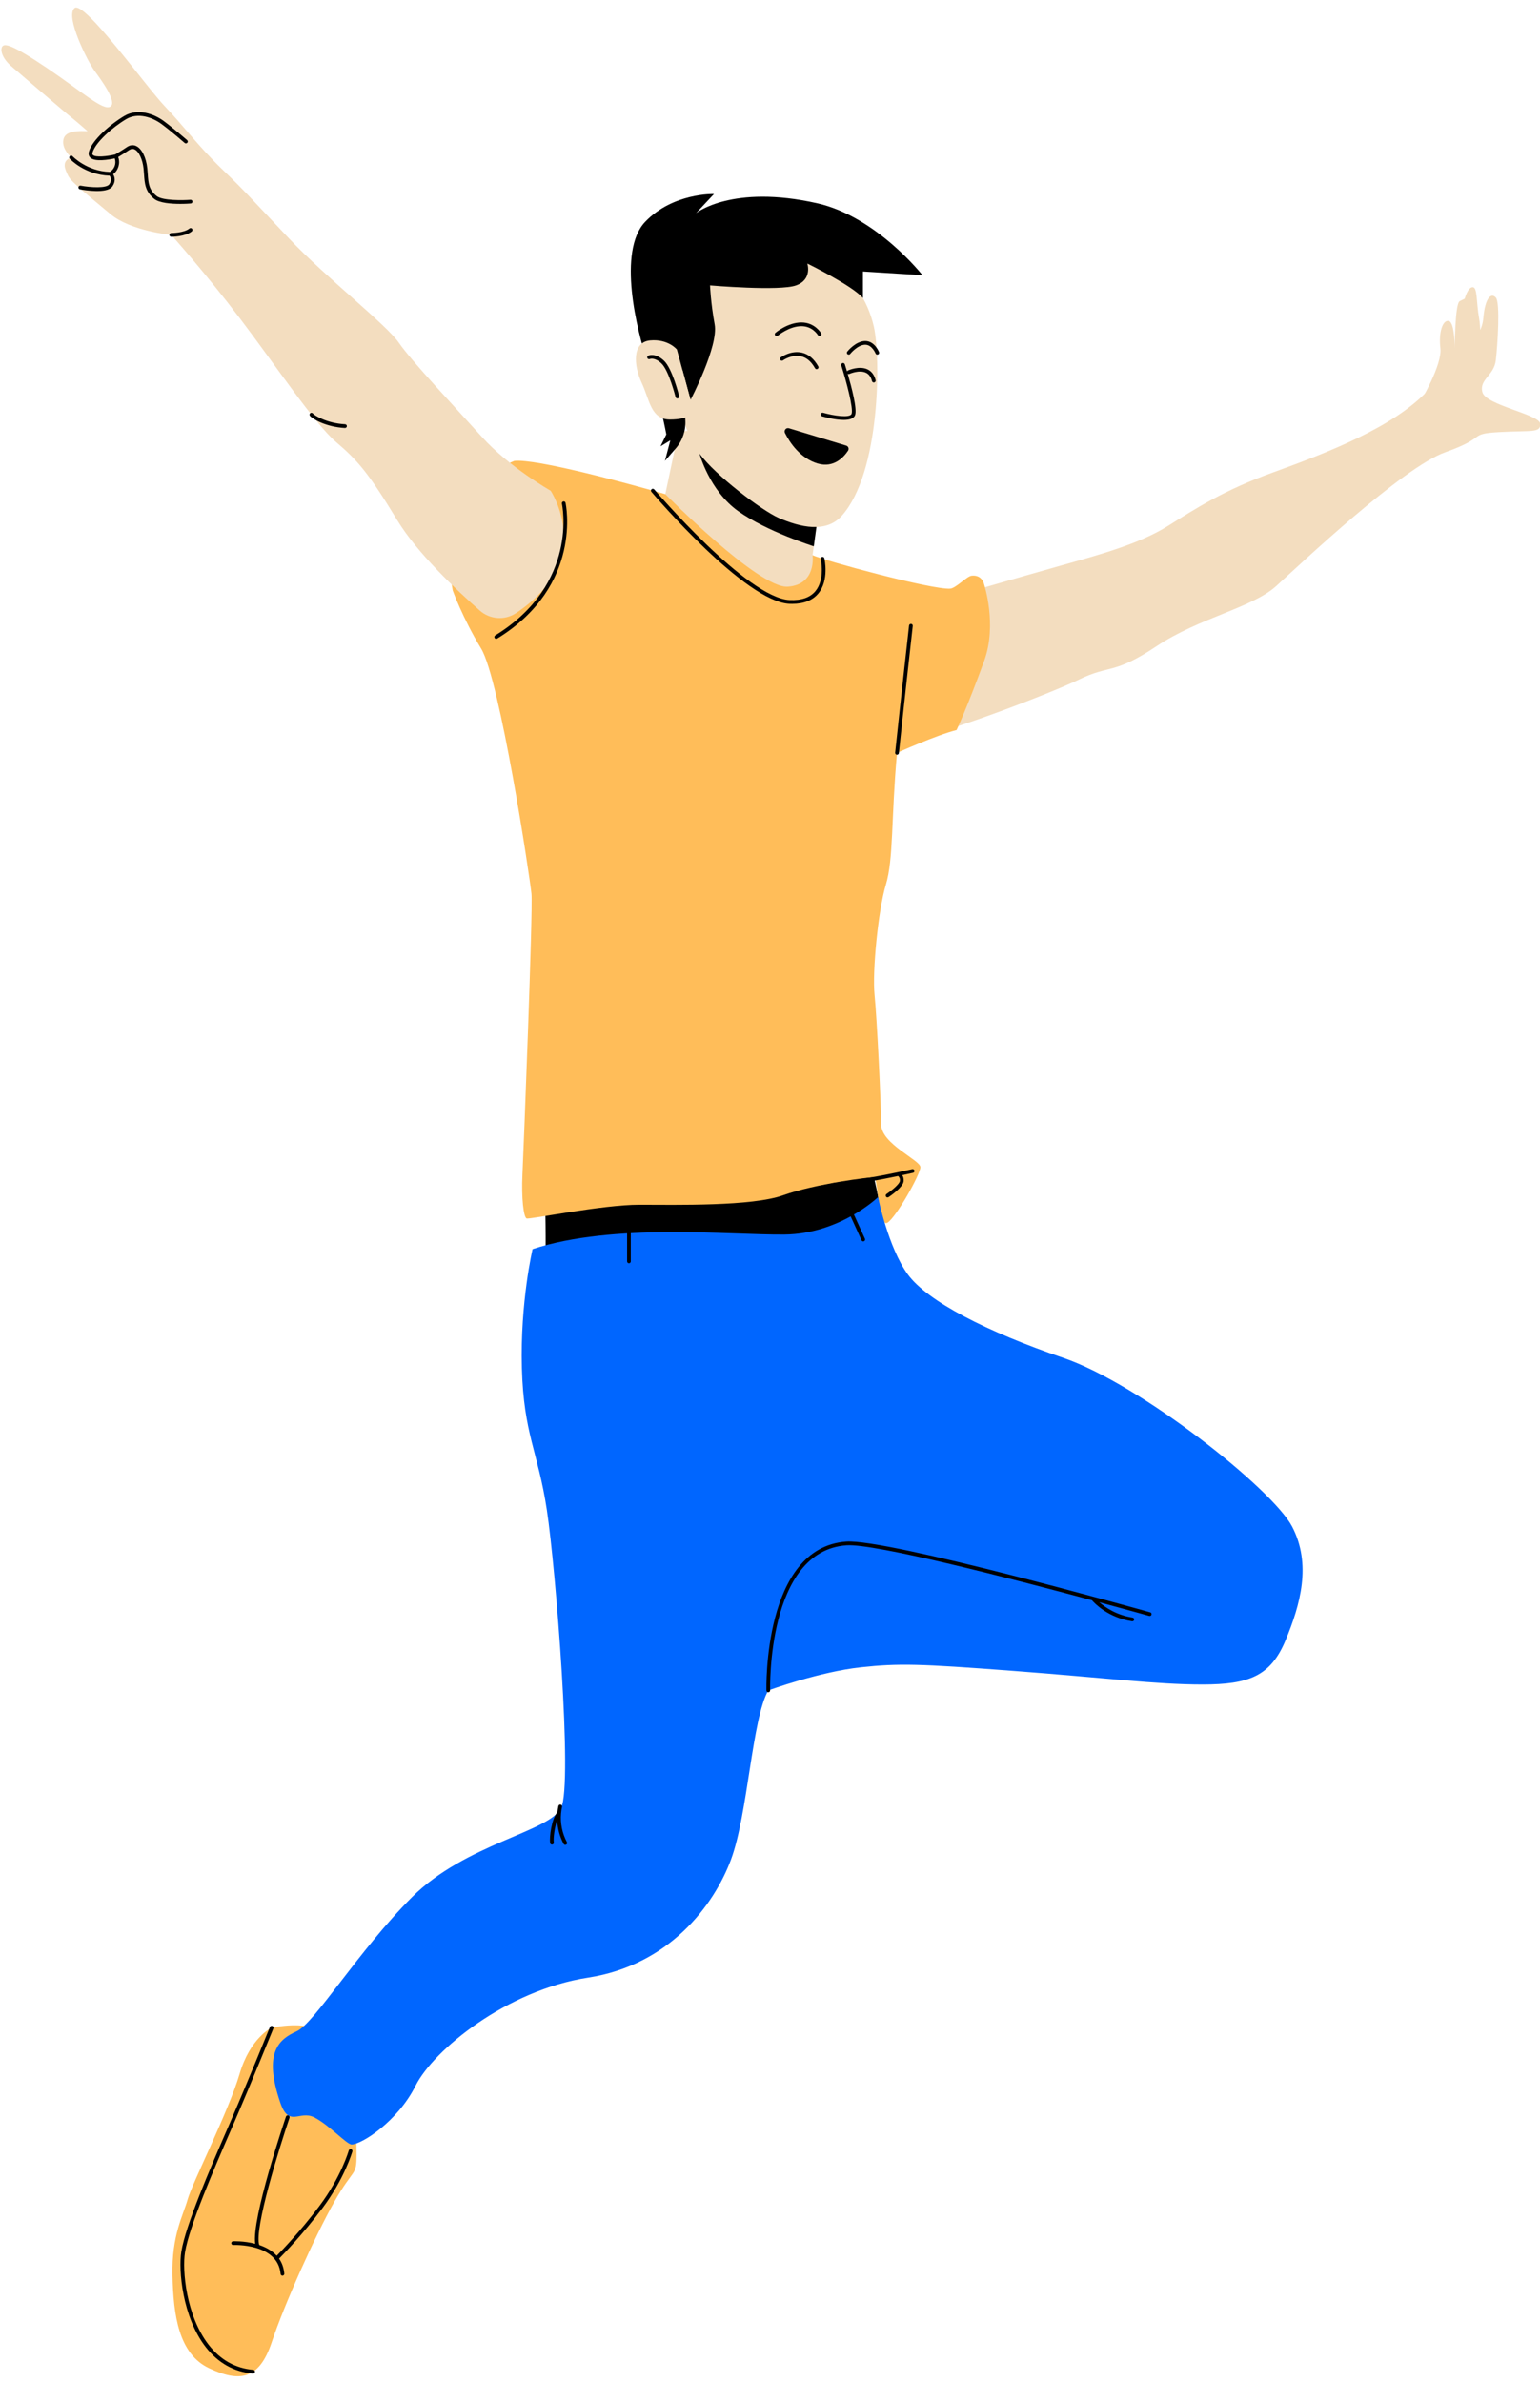
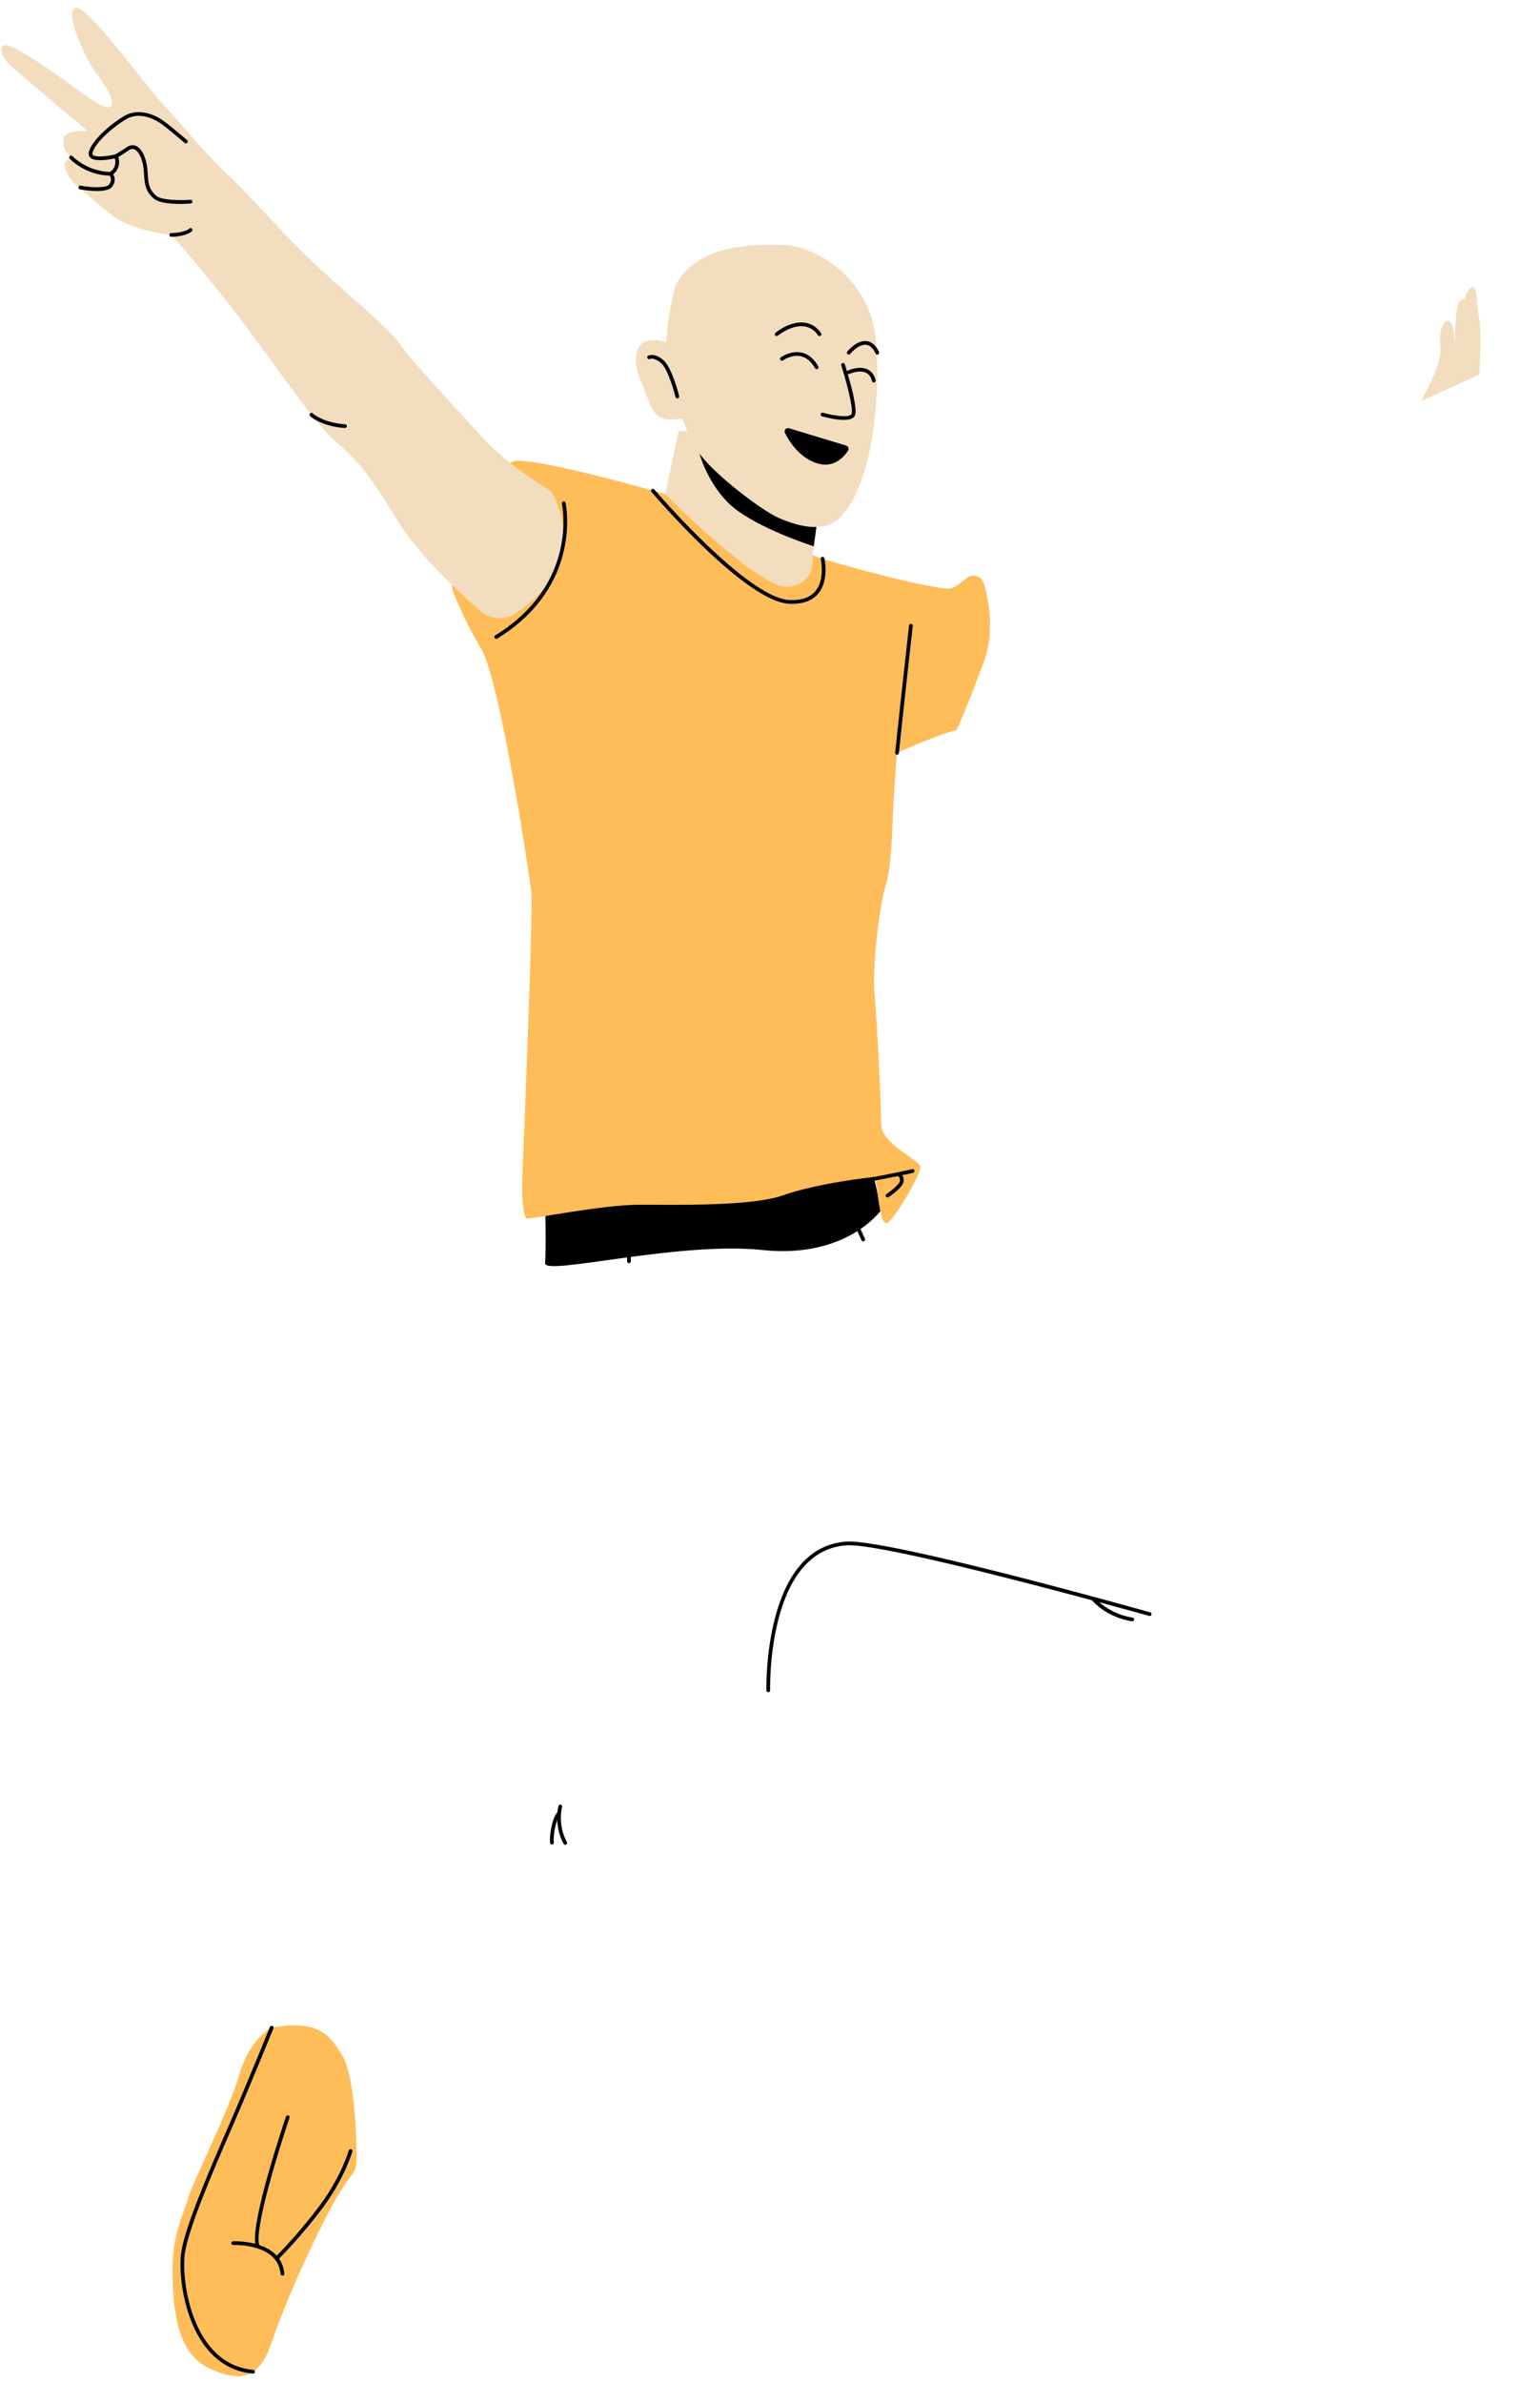
<svg xmlns="http://www.w3.org/2000/svg" fill="#000000" height="503" preserveAspectRatio="xMidYMid meet" version="1" viewBox="-0.3 -1.6 325.2 503.0" width="325.2" zoomAndPan="magnify">
  <defs>
    <clipPath id="a">
-       <path d="M 190 60 L 324.941 60 L 324.941 155 L 190 155 Z M 190 60" />
-     </clipPath>
+       </clipPath>
  </defs>
  <g>
    <g id="change1_1">
      <path d="M 299.676 83.141 C 299.676 83.141 304.289 75.383 303.867 71.922 C 303.449 68.465 304.395 65.844 305.652 66.156 C 306.91 66.473 306.91 71.922 306.91 71.922 C 306.91 71.922 306.91 62.488 307.957 61.965 C 309.008 61.441 309.008 61.441 309.008 61.441 C 309.008 61.441 309.637 59.027 310.684 59.027 C 311.73 59.027 311.418 62.176 312.047 65.633 C 312.676 69.094 312.047 77.48 312.047 77.48 L 299.676 83.141" fill="#f3ddbf" />
    </g>
    <g id="change1_2">
      <path d="M 171.285 115.594 L 175.07 88.348 L 142.996 89.426 L 139.18 107.477 C 139.18 107.477 184.574 146.277 171.285 115.594" fill="#f3ddbf" />
    </g>
    <g id="change2_1">
      <path d="M 57.07 426.418 C 57.07 426.418 52.539 428.496 50.277 436.23 C 48.012 443.969 40.277 459.25 39.332 462.648 C 38.391 466.043 35.934 470.195 36.125 478.688 C 36.312 487.176 37.445 495.289 43.859 498.309 C 50.277 501.328 54.426 500.762 57.07 492.836 C 59.711 484.91 66.125 470.566 70.277 463.211 C 74.426 455.855 74.992 457.93 74.992 453.215 C 74.992 448.496 74.426 436.23 71.973 432.27 C 69.523 428.309 67.258 424.531 57.07 426.418" fill="#ffbd59" />
    </g>
    <g id="change3_1">
      <path d="M 114.805 251.098 C 114.805 251.098 115.059 262.266 114.805 265.031 C 114.555 267.801 142.859 260.379 160.719 262.266 C 178.582 264.148 185.77 253.836 185.77 253.836 L 183.488 243.395 C 183.488 243.395 126.129 243.703 114.805 251.098" fill="#000000" />
    </g>
    <g clip-path="url(#a)" id="change1_6">
-       <path d="M 196.695 125.527 C 196.695 125.527 215.66 120.051 223.715 117.785 C 231.762 115.523 240.246 113.227 246.281 109.449 C 252.32 105.676 258.051 101.914 268.508 98.129 C 280.664 93.727 293.781 88.57 301.047 81.023 C 308.312 73.477 312.559 69.984 312.934 65.551 C 313.312 61.117 314.633 60.176 315.574 61.211 C 316.52 62.25 315.953 71.117 315.574 74.422 C 315.199 77.723 311.992 78.477 312.746 81.215 C 313.5 83.949 324.844 85.875 324.941 87.855 C 325.035 89.84 323.125 89.23 316.332 89.609 C 309.539 89.984 313.973 90.648 304.914 93.855 C 295.859 97.062 274.301 117.477 269.203 122.102 C 264.109 126.723 252.965 128.781 243.906 134.816 C 234.852 140.855 234.039 138.691 227.625 141.809 C 221.211 144.922 196.359 154.426 190.602 154.594 L 196.695 125.527" fill="#f3ddbf" />
-     </g>
+       </g>
    <g id="change2_2">
      <path d="M 207.516 121.758 C 207.516 121.758 207.129 119.656 204.844 119.934 C 203.844 120.055 201.543 122.586 200.324 122.656 C 196.379 122.887 173.676 116.727 171.285 115.594 C 171.285 115.594 172.191 121.82 166.043 122.238 C 159.891 122.656 140.188 102.707 140.188 102.707 C 131.273 100.156 112.922 95.227 108.332 95.684 C 108.332 95.684 91.535 101.668 95.301 123.043 C 95.301 123.043 97.348 128.77 101.309 135.328 C 105.273 141.887 111.598 183.582 111.93 187.07 C 112.258 190.562 110.277 240.879 110.027 246.16 C 109.773 251.445 110.277 255.344 110.906 255.598 C 111.535 255.848 126.883 252.703 134.68 252.703 C 142.48 252.703 158.453 253.082 165.121 250.691 C 171.789 248.301 183.738 246.789 184.367 246.918 C 184.996 247.043 185.25 257.734 187.137 256.477 C 189.023 255.219 194.055 246.289 194.055 244.777 C 194.055 243.27 185.77 239.883 185.77 235.73 C 185.77 231.578 184.883 213.312 184.379 208.406 C 183.879 203.5 185.137 190.543 186.77 185.137 C 188.406 179.727 187.867 171.227 189.117 157.32 C 189.117 157.32 197.504 153.547 201.699 152.5 C 201.699 152.5 203.855 147.957 207.527 137.895 C 210.309 130.258 207.516 121.758 207.516 121.758" fill="#ffbd59" />
    </g>
    <g id="change4_1">
-       <path d="M 112.164 262.074 C 112.164 262.074 109.523 273.207 109.902 287.172 C 110.277 301.133 113.297 304.719 115.184 317.172 C 117.07 329.625 120.656 374.91 118.203 380.004 C 115.75 385.098 98.012 387.551 86.691 398.871 C 75.371 410.191 66.125 425.477 62.352 427.176 C 58.578 428.871 55.258 431.648 58.887 442.242 C 60.719 447.605 62.953 443.77 66.059 445.352 C 69.27 446.984 72.895 451.074 73.953 451.074 C 76.027 451.074 83.672 446.23 87.445 438.684 C 91.219 431.137 106.691 418.496 123.863 415.855 C 141.031 413.211 150.469 400.57 154.055 390.945 C 157.637 381.324 158.496 361.137 161.938 355.223 C 161.938 355.223 172.797 351.27 181.5 350.34 C 189.523 349.48 193.816 349.598 213.508 351.086 C 233.215 352.574 243.809 353.973 253.621 353.973 C 263.434 353.973 268.02 352.203 271.164 344.656 C 274.309 337.109 276.699 328.555 272.547 320.629 C 268.395 312.703 240.473 290.566 224.242 285.031 C 208.016 279.496 195.562 273.082 191.41 267.422 C 187.262 261.762 185.121 251.098 185.121 251.098 C 185.121 251.098 177.07 258.867 165.375 258.992 C 153.676 259.117 129.273 256.477 112.164 262.074" fill="#0066ff" />
-     </g>
+       </g>
    <g id="change1_3">
      <path d="M 108.652 127.828 C 106.285 129.398 103.148 129.156 101.016 127.285 C 96.262 123.109 87.836 115.211 83.578 108.203 C 77.445 98.105 75.18 95.559 70.652 91.691 C 66.125 87.824 57.887 75.516 50.434 65.703 C 42.98 55.891 35.863 47.988 35.863 47.988 C 35.863 47.988 27.262 47.172 23.016 43.586 C 18.77 40 14.801 36.941 14.109 35.527 C 13.418 34.109 12.609 32.48 14.715 31.633 C 14.715 31.633 12.852 29.945 13.047 28.141 C 13.223 26.535 14.586 25.938 18.184 26.09 C 18.184 26.09 15.797 23.996 14.934 23.32 C 13.32 22.055 4.238 14.203 2.16 12.445 C 0.086 10.684 -0.289 8.887 0.184 8.227 C 0.652 7.566 2.066 7.664 9.613 12.758 C 17.16 17.855 21.508 21.883 23.016 20.906 C 24.523 19.934 21 15.18 19.617 13.289 C 18.23 11.402 13.41 1.879 15.422 0.117 C 17.434 -1.645 30.578 16.746 34.504 20.84 C 38.379 24.883 41.66 29.363 46.629 34.145 C 51.598 38.922 52.477 40.035 60.812 48.824 C 68.629 57.066 81.305 66.938 83.945 70.773 C 86.586 74.609 95.762 84.301 101.484 90.652 C 107.207 97.004 115.984 101.988 115.984 101.988 C 115.984 101.988 125.699 116.512 108.652 127.828" fill="#f3ddbf" />
    </g>
    <g id="change3_2">
      <path d="M 173.309 100.785 L 171.547 113.715 C 171.547 113.715 161.695 110.641 155.594 106.305 C 149.496 101.973 147.406 94.145 147.406 94.145 L 173.309 100.785" fill="#000000" />
    </g>
    <g id="change1_4">
      <path d="M 142.324 58.723 C 142.324 58.723 139.781 67.449 140.551 74.719 C 141.121 80.141 144.785 90.535 147.406 94.145 C 150.754 98.758 160.656 106.203 164.102 107.711 C 168.715 109.73 174.16 110.965 177.449 107.285 C 185.695 98.059 185.66 73.613 184.227 67.344 C 181.531 55.551 170.914 50.234 164.914 50.102 C 158.914 49.969 146.758 49.906 142.324 58.723" fill="#f3ddbf" />
    </g>
    <g id="change3_3">
-       <path d="M 142.379 93.074 C 143.809 91.43 144.539 89.297 144.422 87.117 C 144.27 84.348 144.039 80.277 143.785 76.414 L 145.52 82.805 C 145.52 82.805 151.449 71.504 150.613 66.891 C 149.773 62.277 149.637 58.645 149.637 58.645 C 149.637 58.645 164.312 59.902 167.805 58.645 C 171.301 57.387 170.18 54.031 170.18 54.031 C 170.18 54.031 179.684 58.672 181.922 61.312 L 181.922 55.711 L 194.5 56.496 C 194.5 56.496 184.809 44.141 172.277 41.312 C 154.301 37.262 146.688 43.391 146.688 43.391 L 150.473 39.355 C 150.473 39.355 141.809 39.078 135.938 45.227 C 130.066 51.379 134.121 68.148 136.496 74.996 C 138.871 81.848 140.406 90.094 140.406 90.094 L 139.18 92.609 L 141.25 91.352 L 140.113 95.684 L 142.379 93.074" fill="#000000" />
-     </g>
+       </g>
    <g id="change1_5">
      <path d="M 142.637 72.176 C 142.637 72.176 140.828 69.918 136.992 70.258 C 133.156 70.594 133.496 75.559 135.188 79.172 C 136.883 82.781 137.105 86.953 141.168 86.953 C 145.23 86.953 146.246 85.488 146.246 85.488 L 142.637 72.176" fill="#f3ddbf" />
    </g>
    <g id="change3_4">
      <path d="M 166.312 88.801 L 178.383 92.457 C 178.848 92.598 179.039 93.137 178.777 93.539 C 177.902 94.867 175.797 97.242 172.383 96.242 C 168.656 95.148 166.461 91.781 165.465 89.816 C 165.176 89.246 165.703 88.613 166.312 88.801" fill="#000000" />
    </g>
    <g id="change3_5">
      <path d="M 37.766 41.438 C 35.887 41.438 33.355 41.258 32.266 40.379 C 30.355 38.848 30.238 37.086 30.117 35.223 C 30.094 34.836 30.066 34.441 30.023 34.035 C 29.812 32.047 29.031 30.363 28.121 29.941 C 27.738 29.766 27.352 29.82 26.93 30.105 C 26.109 30.672 25.141 31.262 24.664 31.543 C 25.141 32.863 24.688 34.344 23.594 35.188 C 23.949 35.75 24.172 36.695 23.426 37.766 C 22.332 39.34 17.531 38.543 16.582 38.367 C 16.367 38.324 16.227 38.121 16.266 37.906 C 16.305 37.695 16.512 37.551 16.723 37.594 C 18.883 37.992 22.188 38.168 22.781 37.312 C 23.422 36.395 23.039 35.73 22.84 35.484 C 17.637 35.312 14.555 32.039 14.426 31.898 C 14.281 31.738 14.289 31.492 14.449 31.344 C 14.605 31.195 14.855 31.207 15.004 31.363 C 15.035 31.398 18.023 34.559 22.914 34.699 C 23.879 34.105 24.305 32.906 23.934 31.832 C 22.762 32.094 19.695 32.648 18.73 31.637 C 18.516 31.41 18.301 31.008 18.488 30.371 C 19.199 27.977 22.863 24.723 25.949 22.879 C 28.766 21.195 32.219 22.422 34.316 23.98 C 36.348 25.492 39.188 27.961 39.215 27.984 C 39.379 28.129 39.395 28.375 39.254 28.539 C 39.109 28.703 38.863 28.719 38.699 28.578 C 38.672 28.555 35.855 26.105 33.848 24.613 C 31.941 23.195 28.836 22.066 26.352 23.551 C 23.352 25.344 19.871 28.469 19.242 30.594 C 19.145 30.93 19.254 31.043 19.297 31.094 C 19.859 31.684 22.383 31.398 24.027 31.004 C 24.285 30.855 25.496 30.137 26.488 29.461 C 27.305 28.898 28.008 29.023 28.453 29.23 C 29.637 29.773 30.559 31.629 30.805 33.953 C 30.848 34.367 30.875 34.773 30.902 35.172 C 31.023 37.004 31.117 38.449 32.758 39.77 C 34.02 40.785 38.355 40.695 39.922 40.574 C 40.133 40.562 40.328 40.719 40.344 40.934 C 40.359 41.152 40.199 41.34 39.98 41.355 C 39.758 41.375 38.875 41.438 37.766 41.438 Z M 35.863 48.383 C 35.648 48.383 35.469 48.203 35.469 47.988 C 35.469 47.77 35.648 47.594 35.863 47.594 C 35.891 47.594 38.57 47.582 39.699 46.637 C 39.867 46.496 40.113 46.52 40.254 46.688 C 40.395 46.855 40.371 47.102 40.203 47.242 C 38.852 48.367 35.984 48.383 35.863 48.383 Z M 163.703 69.348 C 163.594 69.348 163.48 69.301 163.402 69.207 C 163.262 69.039 163.285 68.793 163.449 68.652 C 163.559 68.562 166.07 66.48 168.914 66.465 L 168.941 66.465 C 171.738 66.465 173.051 68.66 173.105 68.754 C 173.215 68.941 173.152 69.184 172.965 69.289 C 172.777 69.398 172.535 69.34 172.426 69.152 C 172.383 69.074 171.277 67.25 168.941 67.25 L 168.918 67.25 C 166.355 67.262 163.98 69.234 163.957 69.254 Z M 178.922 73.262 L 178.68 73.18 C 178.512 73.043 178.48 72.797 178.613 72.625 C 178.688 72.535 180.406 70.395 182.395 70.383 L 182.414 70.383 C 184.395 70.383 185.289 72.633 185.328 72.727 C 185.406 72.93 185.305 73.156 185.105 73.234 C 184.902 73.312 184.676 73.215 184.594 73.012 C 184.586 72.992 183.852 71.168 182.41 71.168 L 182.398 71.168 C 180.781 71.18 179.246 73.094 179.23 73.113 C 179.152 73.211 179.039 73.262 178.922 73.262 Z M 172.152 76.324 C 172.016 76.324 171.883 76.254 171.809 76.125 C 171.016 74.711 170.012 73.863 168.828 73.602 C 166.887 73.164 165.062 74.457 165.043 74.469 C 164.867 74.598 164.621 74.555 164.492 74.379 C 164.367 74.203 164.406 73.957 164.582 73.832 C 164.668 73.77 166.703 72.328 168.992 72.832 C 170.406 73.141 171.582 74.121 172.492 75.738 C 172.602 75.93 172.531 76.168 172.344 76.273 Z M 142.734 82.504 C 142.559 82.504 142.398 82.383 142.352 82.203 C 142.34 82.148 140.945 76.586 139.371 75.109 C 137.938 73.766 136.965 74.168 136.922 74.184 C 136.727 74.27 136.492 74.184 136.402 73.988 C 136.316 73.793 136.395 73.566 136.59 73.473 C 136.648 73.445 138.059 72.801 139.91 74.535 C 141.652 76.168 143.055 81.777 143.113 82.016 C 143.168 82.227 143.039 82.438 142.828 82.488 Z M 177.852 87.035 C 176.086 87.035 173.918 86.457 173.285 86.277 C 173.078 86.219 172.957 86 173.02 85.793 C 173.074 85.586 173.293 85.461 173.504 85.523 C 175.73 86.156 179.188 86.676 179.527 85.762 C 179.949 84.633 178.418 78.891 177.355 75.535 C 177.289 75.328 177.402 75.109 177.609 75.043 C 177.816 74.977 178.035 75.094 178.102 75.301 C 178.164 75.5 178.34 76.051 178.562 76.809 C 178.602 76.723 178.668 76.648 178.762 76.605 C 178.859 76.562 181.172 75.531 182.93 76.387 C 183.773 76.797 184.332 77.562 184.602 78.652 C 184.652 78.863 184.523 79.078 184.312 79.129 C 184.102 79.18 183.887 79.051 183.836 78.84 C 183.629 77.984 183.207 77.398 182.586 77.094 C 181.152 76.398 179.105 77.312 179.086 77.32 C 178.957 77.383 178.816 77.363 178.707 77.293 C 179.512 80.059 180.746 84.75 180.262 86.039 C 179.98 86.793 179 87.035 177.852 87.035 Z M 72.555 88.738 L 72.531 88.738 C 68.566 88.531 65.684 86.84 65.152 86.172 C 65.016 86 65.043 85.754 65.215 85.617 C 65.383 85.484 65.629 85.512 65.766 85.68 C 66.09 86.086 68.719 87.75 72.574 87.953 C 72.789 87.965 72.957 88.148 72.945 88.367 C 72.934 88.574 72.762 88.738 72.555 88.738 Z M 166.984 125.859 C 166.789 125.859 166.594 125.855 166.391 125.848 C 157.102 125.426 138.062 103.164 137.258 102.219 C 137.113 102.055 137.137 101.805 137.301 101.664 C 137.469 101.523 137.715 101.547 137.855 101.711 C 138.051 101.938 157.477 124.652 166.426 125.062 C 168.934 125.176 170.762 124.543 171.891 123.18 C 173.977 120.672 173.023 116.469 173.012 116.426 C 172.965 116.215 173.094 116.004 173.305 115.953 C 173.52 115.902 173.73 116.035 173.777 116.246 C 173.82 116.434 174.828 120.875 172.496 123.684 C 171.297 125.129 169.441 125.859 166.984 125.859 Z M 104.488 133.254 C 104.359 133.254 104.23 133.188 104.156 133.066 C 104.039 132.883 104.098 132.641 104.281 132.527 C 122.008 121.617 118.395 104.887 118.355 104.719 C 118.309 104.508 118.441 104.297 118.652 104.246 C 118.863 104.195 119.074 104.328 119.121 104.539 C 119.16 104.715 122.895 121.996 104.695 133.195 Z M 189.117 157.715 L 189.078 157.711 C 188.863 157.688 188.703 157.496 188.727 157.281 C 189.809 146.988 191.645 130.605 191.664 130.441 C 191.688 130.227 191.887 130.07 192.098 130.094 C 192.312 130.117 192.469 130.312 192.445 130.527 C 192.426 130.691 190.59 147.07 189.512 157.363 C 189.488 157.562 189.316 157.715 189.117 157.715 Z M 187.129 251.164 C 187 251.164 186.879 251.105 186.801 250.992 C 186.68 250.812 186.727 250.566 186.906 250.445 C 188.023 249.695 189.633 248.352 189.727 247.711 C 189.812 247.105 189.512 246.777 189.352 246.645 C 187.461 247.039 185.074 247.512 183.203 247.809 C 179.531 248.383 175.496 248.961 175.496 248.961 C 175.277 248.992 175.078 248.844 175.051 248.629 C 175.02 248.41 175.168 248.215 175.383 248.184 C 175.383 248.184 179.418 247.605 183.082 247.027 C 186.695 246.461 192.277 245.211 192.336 245.199 C 192.543 245.148 192.758 245.285 192.805 245.496 C 192.852 245.711 192.719 245.918 192.508 245.969 C 192.484 245.973 191.562 246.18 190.227 246.461 C 190.434 246.773 190.59 247.219 190.504 247.82 C 190.328 249.031 187.844 250.766 187.348 251.098 Z M 181.988 260.441 C 181.844 260.441 181.699 260.355 181.633 260.215 L 179.117 254.688 C 179.027 254.492 179.113 254.258 179.312 254.168 C 179.508 254.078 179.742 254.164 179.832 254.363 L 182.348 259.887 C 182.438 260.086 182.352 260.316 182.152 260.406 Z M 132.516 265.055 C 132.297 265.055 132.121 264.879 132.121 264.66 L 132.121 257.531 C 132.121 257.316 132.297 257.141 132.516 257.141 C 132.73 257.141 132.906 257.316 132.906 257.531 L 132.906 264.66 C 132.906 264.879 132.73 265.055 132.516 265.055 Z M 161.938 355.613 C 161.723 355.613 161.551 355.449 161.543 355.234 C 161.531 354.934 160.816 325.039 178.398 323.812 C 187.086 323.188 240.324 338.109 242.59 338.742 C 242.797 338.801 242.922 339.02 242.859 339.227 C 242.805 339.438 242.586 339.559 242.379 339.5 C 242.227 339.457 238.027 338.281 231.836 336.609 C 233.086 337.695 235.461 339.328 238.867 339.852 C 239.078 339.887 239.227 340.086 239.195 340.301 C 239.16 340.516 238.969 340.664 238.746 340.629 C 233.672 339.848 230.82 336.812 230.285 336.191 C 213.484 331.676 184.469 324.18 178.453 324.594 C 161.613 325.773 162.32 354.914 162.328 355.211 C 162.336 355.43 162.164 355.609 161.945 355.613 Z M 119.062 387.824 C 118.922 387.824 118.785 387.75 118.719 387.617 C 117.895 386.09 117.434 384.359 117.359 382.613 C 116.809 384.121 116.5 386.457 116.648 387.305 C 116.684 387.52 116.539 387.723 116.324 387.762 C 116.113 387.797 115.906 387.652 115.871 387.438 C 115.66 386.215 116.215 382.191 117.41 380.938 C 117.453 380.496 117.527 380.059 117.625 379.625 C 117.672 379.414 117.883 379.281 118.094 379.328 C 118.305 379.379 118.441 379.586 118.391 379.801 C 118.293 380.234 118.223 380.676 118.184 381.121 L 118.176 381.188 C 117.992 383.266 118.422 385.41 119.406 387.246 C 119.512 387.438 119.441 387.676 119.25 387.777 Z M 59.344 478.758 C 59.145 478.758 58.973 478.605 58.953 478.402 C 58.367 471.883 49.047 472.293 48.953 472.293 C 48.734 472.309 48.551 472.137 48.539 471.922 C 48.527 471.707 48.695 471.52 48.91 471.508 C 48.961 471.508 51.176 471.406 53.594 472.039 C 52.805 466.684 59.777 446.102 60.09 445.184 C 60.16 444.98 60.383 444.867 60.59 444.938 C 60.797 445.008 60.906 445.23 60.836 445.438 C 58.656 451.844 53.328 468.961 54.445 472.293 C 55.793 472.746 57.137 473.453 58.133 474.551 C 59.219 473.457 63.109 469.426 67.102 464.117 C 71.75 457.938 73.332 452.395 73.348 452.34 C 73.406 452.133 73.621 452.012 73.832 452.066 C 74.039 452.125 74.164 452.344 74.105 452.551 C 74.09 452.609 72.473 458.281 67.73 464.59 C 63.633 470.043 59.633 474.156 58.629 475.168 C 59.219 476.016 59.621 477.055 59.734 478.332 C 59.758 478.547 59.598 478.738 59.379 478.758 Z M 53.145 499.434 L 53.109 499.43 C 49.121 499.09 45.773 497.215 43.156 493.859 C 38.219 487.52 37.355 477.598 37.992 473.691 C 38.906 468.086 44.004 456.324 47.727 447.734 L 48.57 445.781 C 52.094 437.637 56.656 426.387 56.703 426.27 C 56.785 426.07 57.016 425.977 57.215 426.055 C 57.418 426.137 57.516 426.367 57.434 426.566 C 57.387 426.68 52.82 437.938 49.293 446.098 L 48.449 448.047 C 44.949 456.117 39.664 468.309 38.77 473.816 C 38.152 477.605 38.988 487.23 43.777 493.375 C 46.254 496.551 49.414 498.324 53.18 498.648 C 53.395 498.668 53.555 498.855 53.535 499.074 C 53.52 499.277 53.348 499.434 53.145 499.434" fill="#000000" />
    </g>
  </g>
</svg>